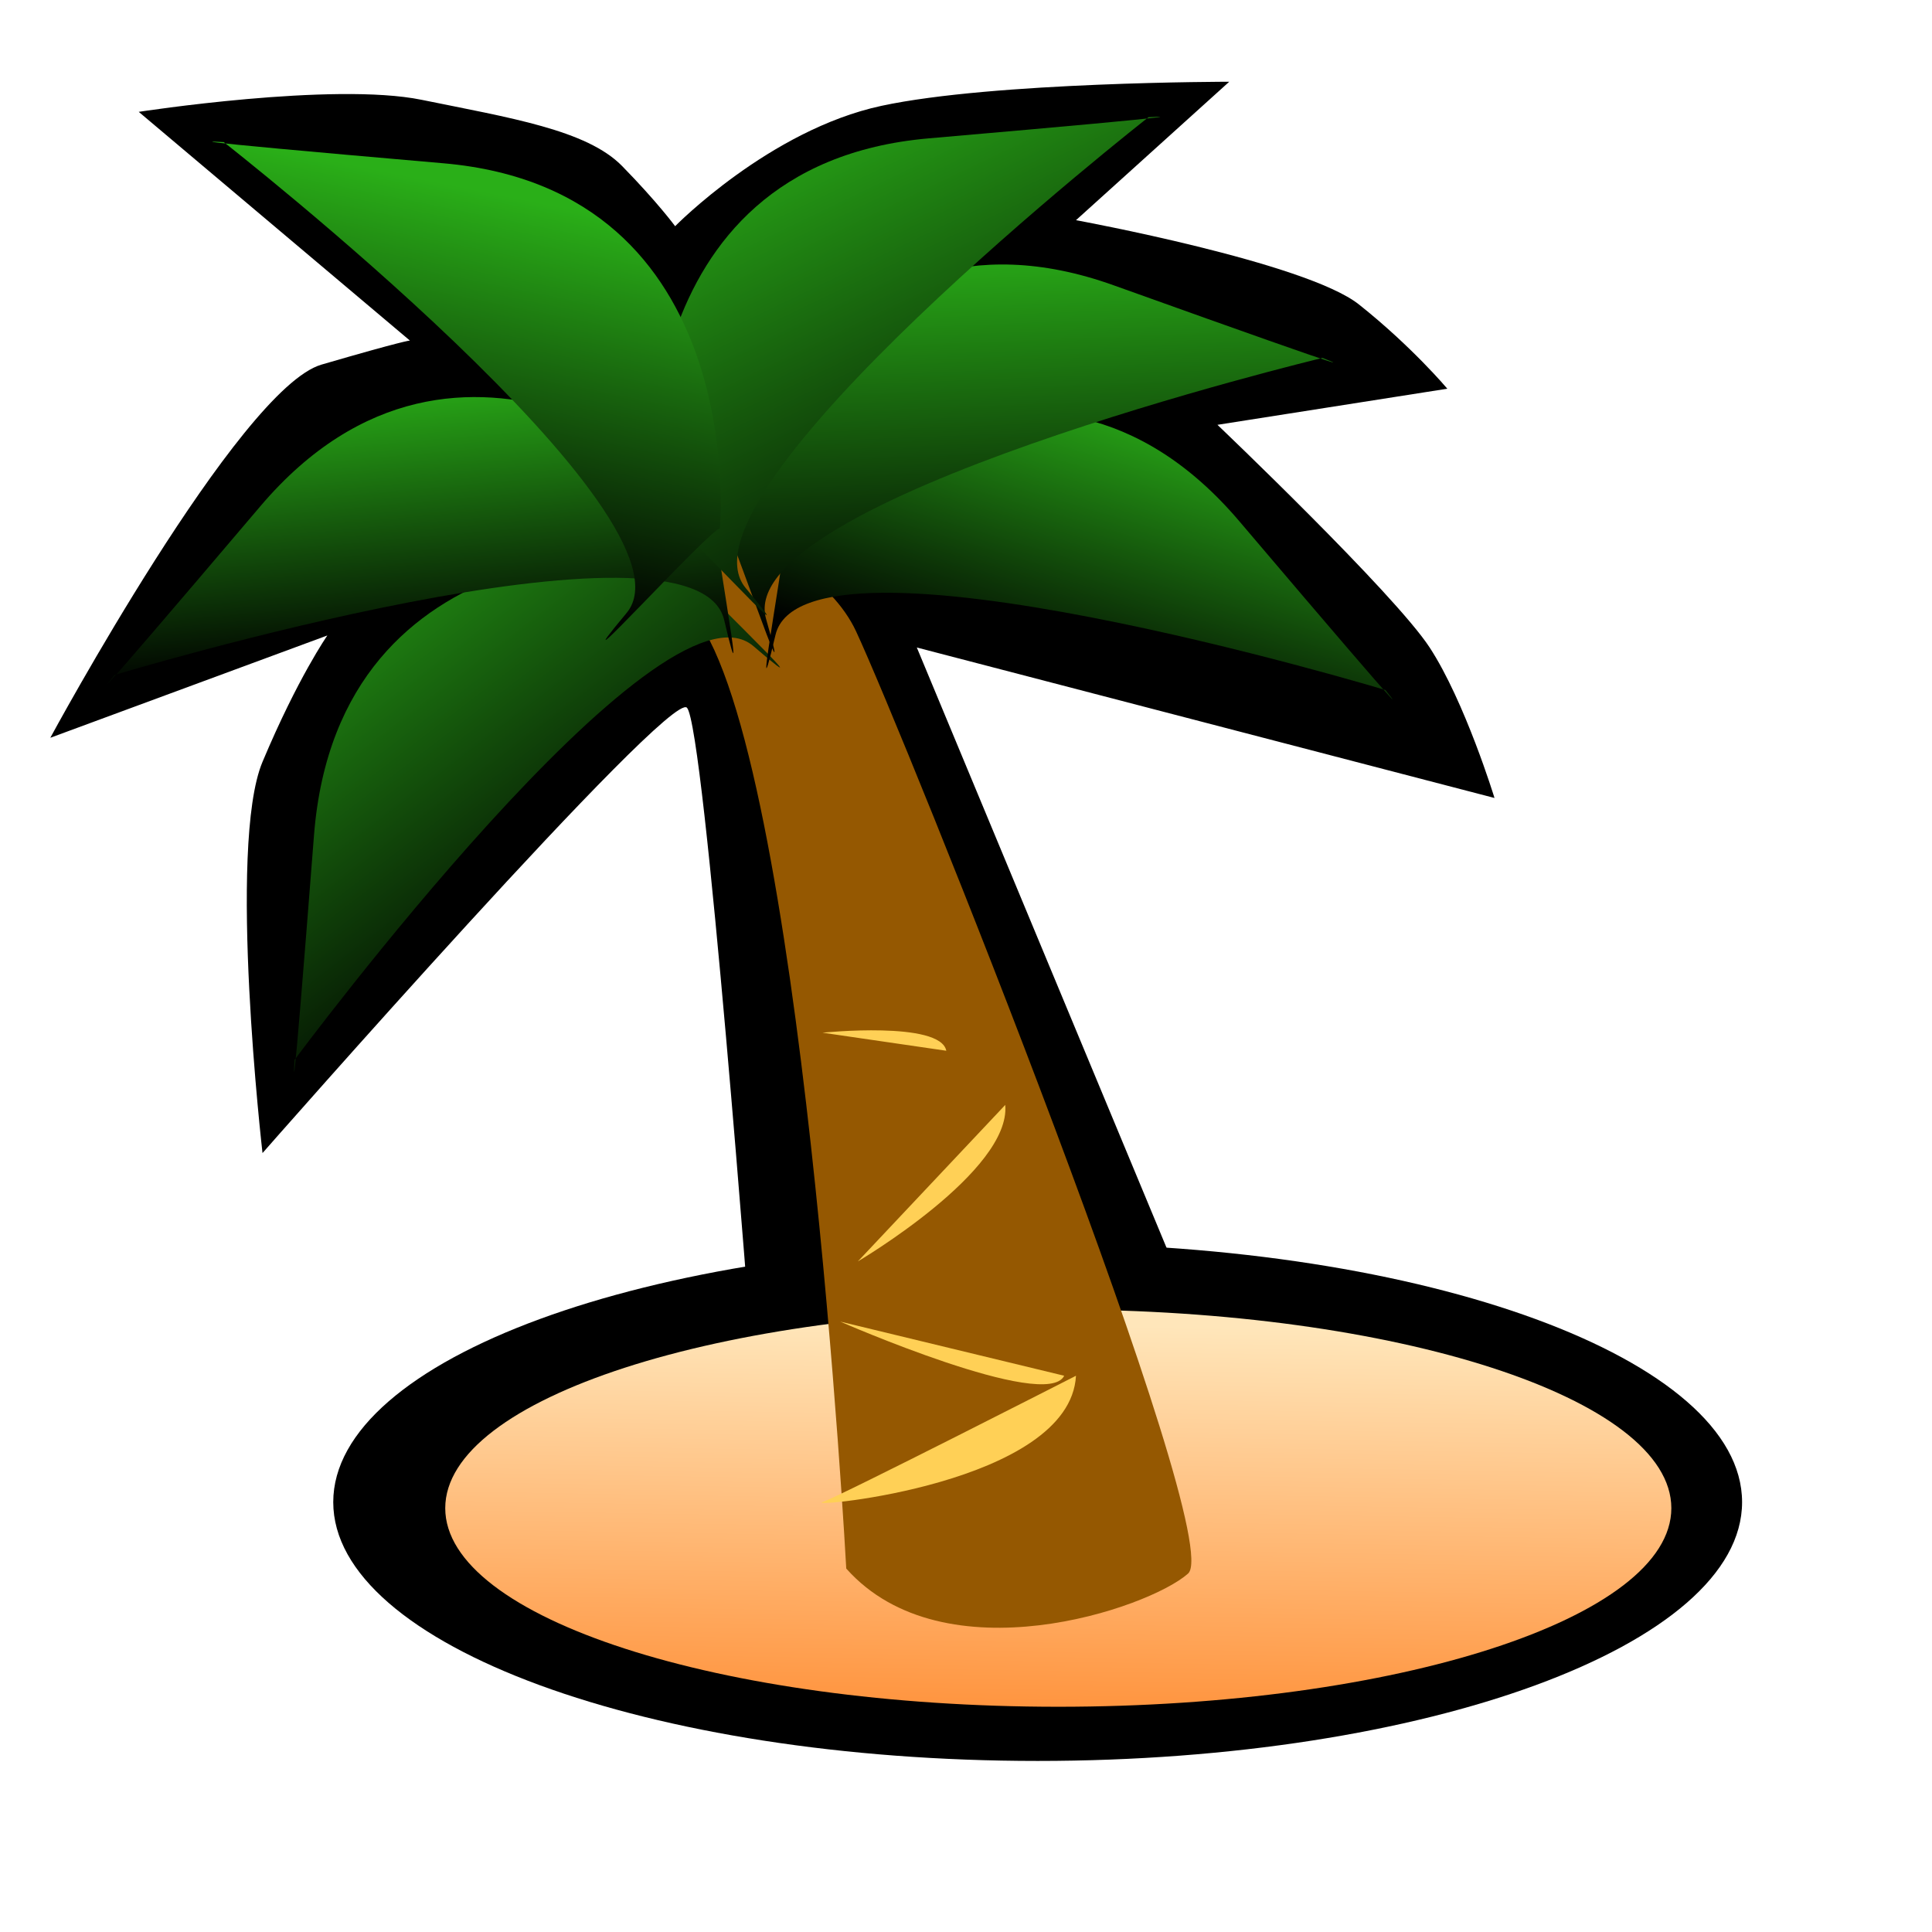
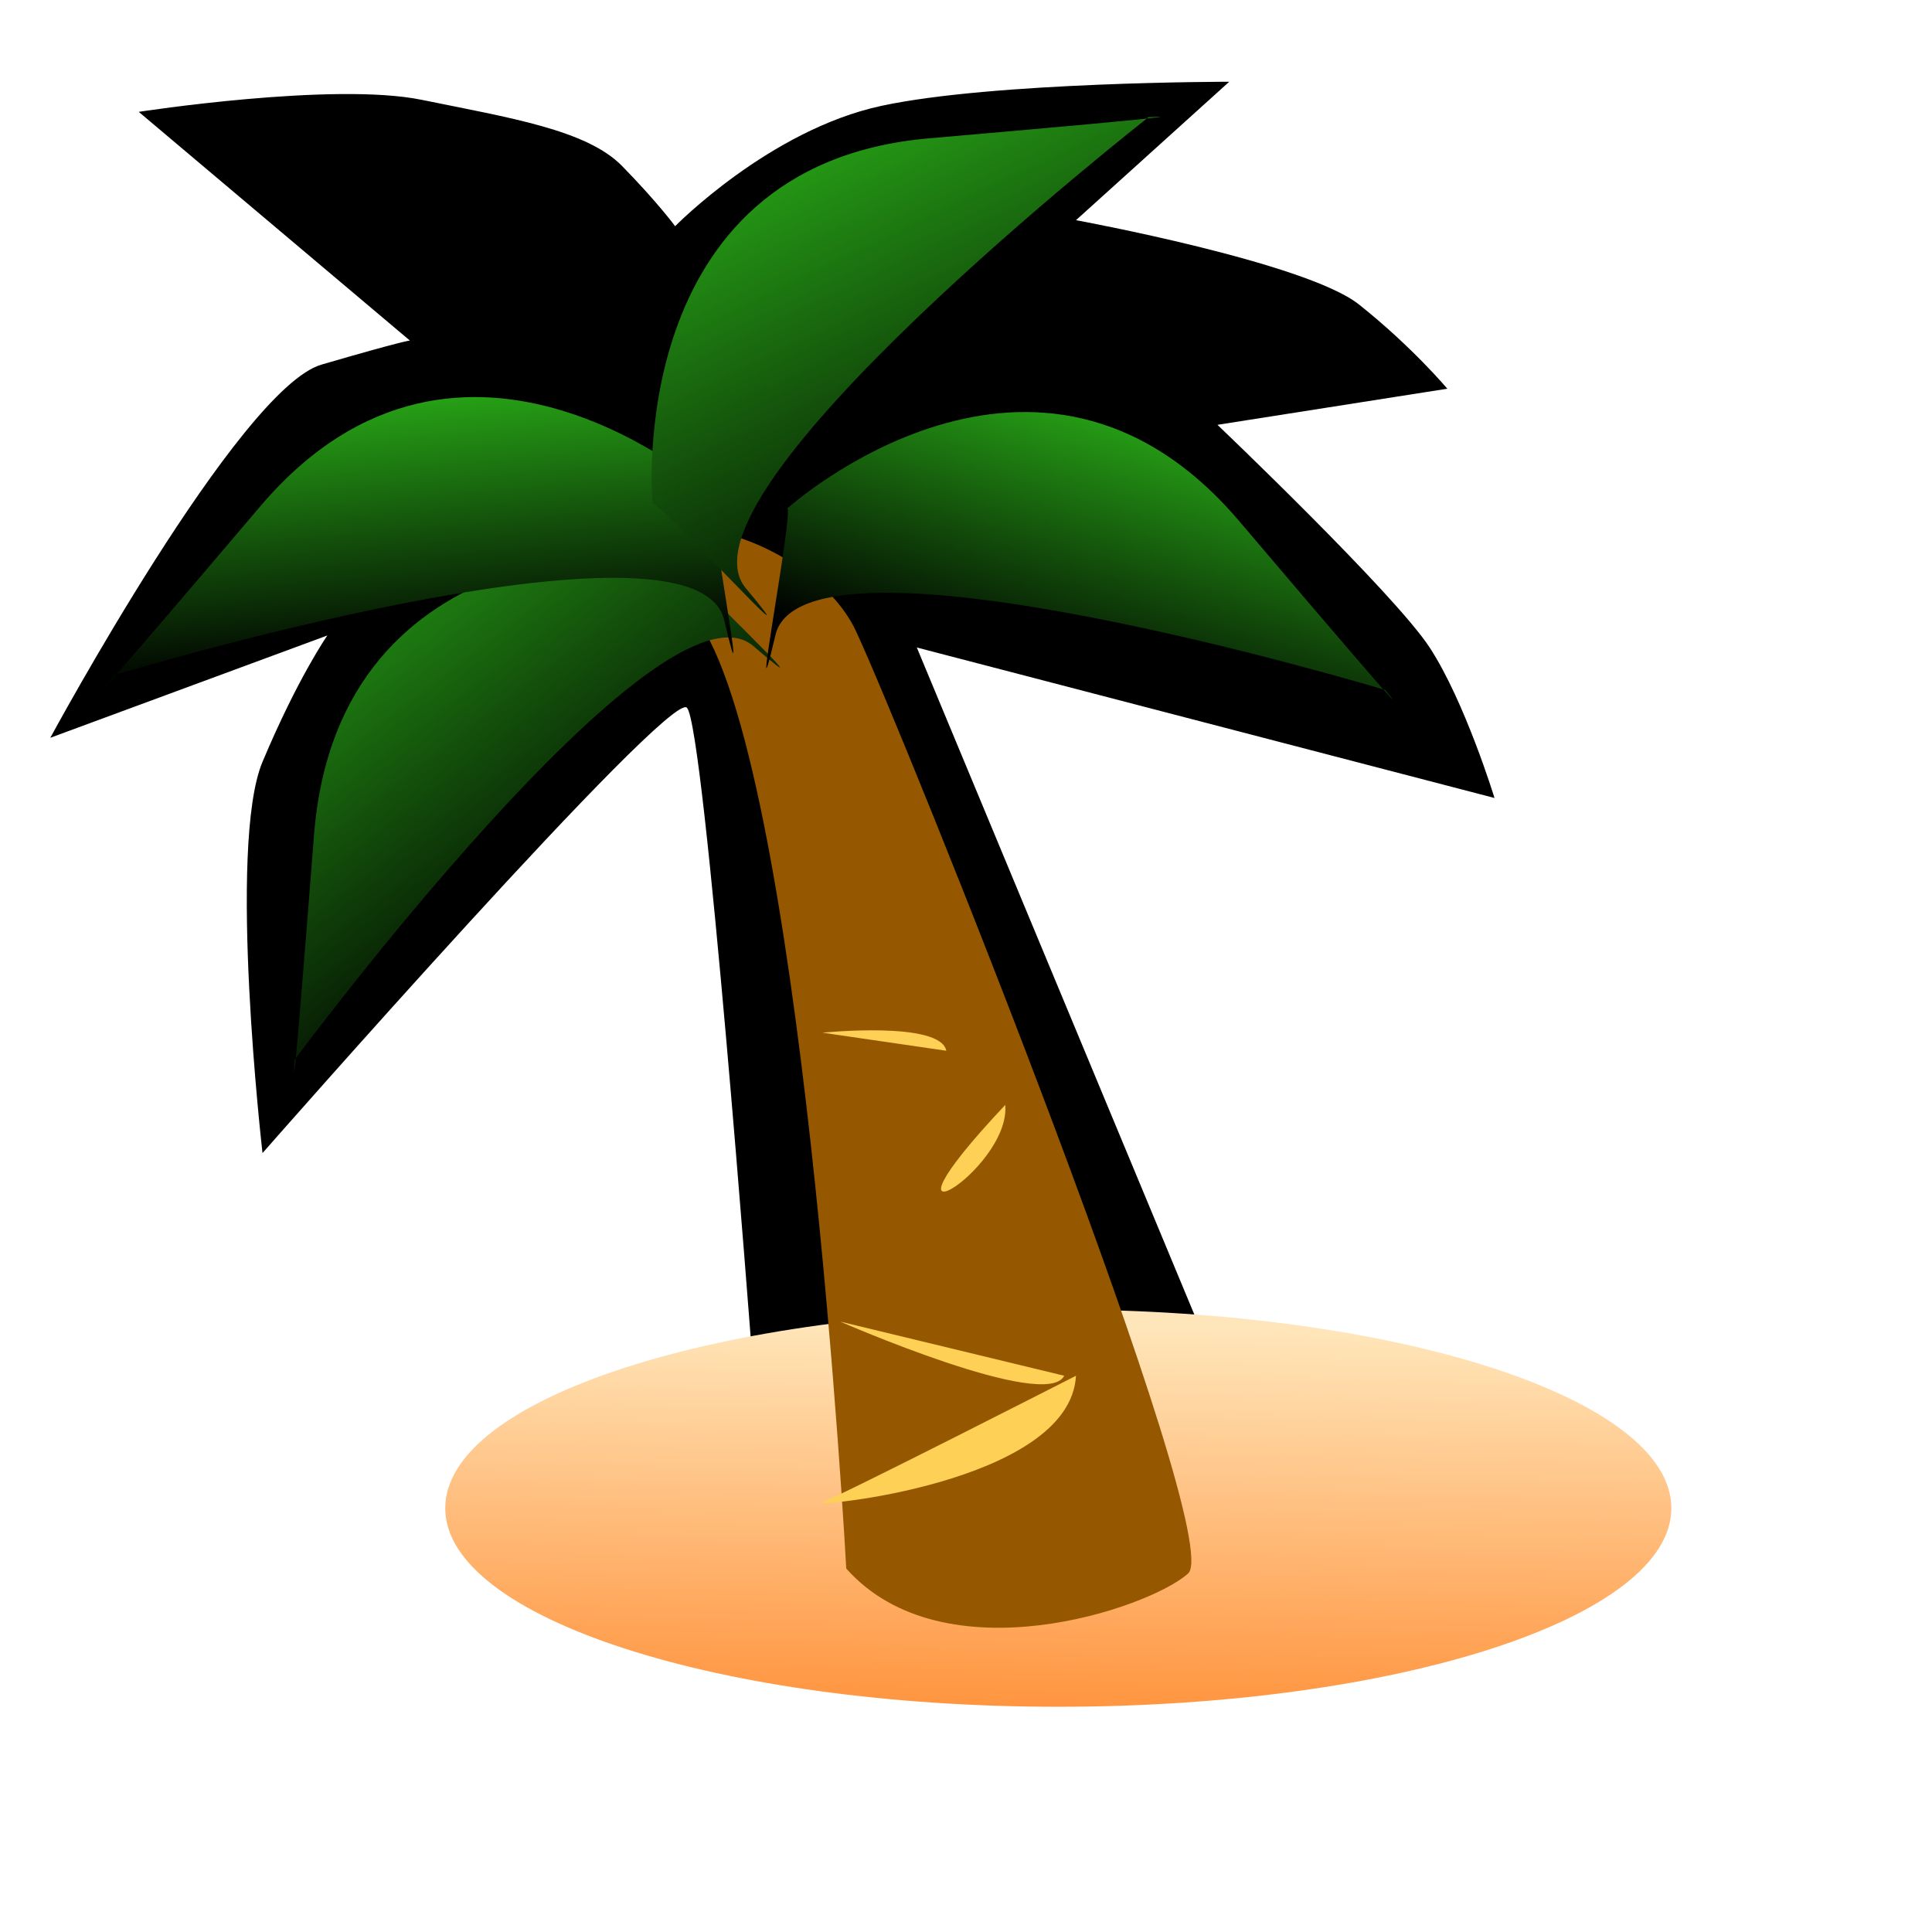
<svg xmlns="http://www.w3.org/2000/svg" xmlns:ns1="http://sodipodi.sourceforge.net/DTD/sodipodi-0.dtd" xmlns:xlink="http://www.w3.org/1999/xlink" id="svg994" ns1:version="0.34" width="72pt" height="72pt" xml:space="preserve" ns1:docbase="/home/zeus" ns1:docname="/home/zeus/gnome-palm.svg">
  <defs id="defs996">
    <linearGradient id="linearGradient1021">
      <stop style="stop-color:#ff933d;stop-opacity:1;" offset="0" id="stop1022" />
      <stop style="stop-color:#ffe6ba;stop-opacity:1;" offset="1" id="stop1023" />
    </linearGradient>
    <linearGradient id="linearGradient1009">
      <stop style="stop-color:#000000;stop-opacity:1;" offset="0" id="stop1010" />
      <stop style="stop-color:#2aaf18;stop-opacity:1;" offset="1" id="stop1011" />
    </linearGradient>
    <linearGradient xlink:href="#linearGradient1009" id="linearGradient1012" x1="29.631" y1="46.313" x2="14.265" y2="25.272" gradientUnits="userSpaceOnUse" gradientTransform="scale(0.976,1.025)" />
    <linearGradient xlink:href="#linearGradient1009" id="linearGradient1013" x1="11.413" y1="49.733" x2="7.323" y2="29.154" gradientUnits="userSpaceOnUse" gradientTransform="scale(1.492,0.67)" />
    <linearGradient xlink:href="#linearGradient1009" id="linearGradient1014" x1="20.609" y1="29.549" x2="24.748" y2="9.946" gradientUnits="userSpaceOnUse" gradientTransform="scale(1.021,0.98)" />
    <linearGradient xlink:href="#linearGradient1009" id="linearGradient1015" x1="53.291" y1="28.022" x2="40.873" y2="3.26" gradientUnits="userSpaceOnUse" gradientTransform="scale(1.021,0.98)" />
    <linearGradient xlink:href="#linearGradient1009" id="linearGradient1016" x1="42.287" y1="39.186" x2="40.696" y2="14.898" gradientUnits="userSpaceOnUse" gradientTransform="scale(1.276,0.784)" />
    <linearGradient xlink:href="#linearGradient1009" id="linearGradient1017" x1="35.033" y1="51.731" x2="46.258" y2="34.722" gradientUnits="userSpaceOnUse" gradientTransform="scale(1.492,0.67)" />
    <linearGradient xlink:href="#linearGradient1021" id="linearGradient1019" x1="0.517" y1="1.026" x2="0.568" y2="3.94736268e-2" />
    <radialGradient xlink:href="#linearGradient1021" id="radialGradient1020" cx="0.5" cy="1.171" r="1.03" fx="0.5" fy="1.171" />
  </defs>
  <ns1:namedview id="base" />
  <path style="fill:#000000;fill-rule:evenodd;stroke:none;stroke-opacity:1;stroke-width:1pt;stroke-linejoin:miter;stroke-linecap:butt;fill-opacity:1;" d="M 37.355 67.164 C 37.355 67.164 35.012 36.062 34.133 35.165 C 33.255 34.267 13.044 57.295 13.044 57.295 C 13.044 57.295 11.287 42.043 13.044 37.856 C 14.802 33.669 16.266 31.576 16.266 31.576 L 2.5 36.66 C 2.5 36.66 11.873 19.315 15.973 18.118 C 20.074 16.922 20.367 16.922 20.367 16.922 L 6.894 5.558 C 6.894 5.558 16.559 4.062 20.953 4.96 C 25.346 5.857 29.154 6.455 30.911 8.249 C 32.669 10.044 33.547 11.24 33.547 11.24 C 33.547 11.24 38.234 6.455 43.799 5.259 C 49.364 4.062 61.08 4.062 61.08 4.062 L 53.465 10.941 C 53.465 10.941 64.888 13.034 67.524 15.128 C 70.16 17.221 71.917 19.315 71.917 19.315 L 60.494 21.109 C 60.494 21.109 69.281 29.483 71.039 32.174 C 72.796 34.866 74.261 39.651 74.261 39.651 L 45.556 32.174 L 59.616 65.968 L 37.355 67.164 z " id="path1026" />
-   <path style="font-size:12;fill:#000000;fill-rule:evenodd;stroke-width:1;fill-opacity:1;" d="M 86.563 74.64 C 86.563 81.743 70.892 87.5 51.561 87.5 C 32.23 87.5 16.559 81.743 16.559 74.64 C 16.559 67.538 32.23 61.781 51.561 61.781 C 70.892 61.781 86.563 67.538 86.563 74.64 z " id="path1025" />
  <path style="font-size:12;fill:url(#linearGradient1019);fill-rule:evenodd;stroke-width:1;" d="M 83.048 74.94 C 83.048 80.39 69.41 84.808 52.586 84.808 C 35.763 84.808 22.124 80.39 22.124 74.94 C 22.124 69.489 35.763 65.071 52.586 65.071 C 69.41 65.071 83.048 69.489 83.048 74.94 z " id="path1024" />
  <path style="fill:#955801;fill-rule:evenodd;stroke:none;stroke-opacity:1;stroke-width:1pt;stroke-linejoin:miter;stroke-linecap:butt;fill-opacity:1;" d="M 42.05 77.941 C 42.05 77.941 39.866 37.559 34.528 30.622 C 29.189 23.685 40.109 26.162 42.535 31.365 C 44.961 36.568 60.976 76.455 59.035 78.189 C 57.094 79.923 46.903 83.392 42.05 77.941 z " id="path997" />
  <path style="fill:url(#linearGradient1012);fill-rule:evenodd;stroke:none;stroke-opacity:1;stroke-width:1pt;stroke-linejoin:miter;stroke-linecap:butt;fill-opacity:1;" d="M 33.314 27.401 C 33.314 27.401 16.815 25.914 15.601 41.522 C 14.388 57.13 14.631 52.671 14.631 52.671 C 14.631 52.671 32.829 28.144 37.439 32.108 C 42.05 36.072 33.072 27.649 33.314 27.401 z " id="path998" />
  <path style="fill:url(#linearGradient1013);fill-rule:evenodd;stroke:none;stroke-opacity:1;stroke-width:1pt;stroke-linejoin:miter;stroke-linecap:butt;fill-opacity:1;" d="M 35.399 24.52 C 35.399 24.52 22.98 13.329 12.934 25.158 C 2.888 36.988 5.675 33.545 5.675 33.545 C 5.675 33.545 34.576 24.825 35.984 30.808 C 37.392 36.792 35.059 24.573 35.399 24.52 z " id="path999" />
  <path style="fill:url(#linearGradient1017);fill-rule:evenodd;stroke:none;stroke-opacity:1;stroke-width:1pt;stroke-linejoin:miter;stroke-linecap:butt;fill-opacity:1;" d="M 39.119 25.264 C 39.119 25.264 51.537 14.072 61.583 25.902 C 71.629 37.731 68.842 34.288 68.842 34.288 C 68.842 34.288 39.941 25.568 38.533 31.552 C 37.125 37.535 39.458 25.316 39.119 25.264 z " id="path1000" />
-   <path style="fill:url(#linearGradient1016);fill-rule:evenodd;stroke:none;stroke-opacity:1;stroke-width:1pt;stroke-linejoin:miter;stroke-linecap:butt;fill-opacity:1;" d="M 35.52 24.995 C 35.52 24.995 40.87 8.989 55.339 14.177 C 69.807 19.364 65.715 17.785 65.715 17.785 C 65.715 17.785 36.382 24.842 38.065 30.752 C 39.748 36.661 35.84 24.868 35.52 24.995 z " id="path1001" />
  <path style="fill:url(#linearGradient1015);fill-rule:evenodd;stroke:none;stroke-opacity:1;stroke-width:1pt;stroke-linejoin:miter;stroke-linecap:butt;fill-opacity:1;" d="M 32.423 25.037 C 32.423 25.037 30.877 8.198 46.157 6.874 C 61.436 5.55 57.07 5.823 57.07 5.823 C 57.07 5.823 33.148 24.537 37.056 29.223 C 40.963 33.908 32.664 24.788 32.423 25.037 z " id="path1002" />
-   <path style="fill:url(#linearGradient1014);fill-rule:evenodd;stroke:none;stroke-opacity:1;stroke-width:1pt;stroke-linejoin:miter;stroke-linecap:butt;fill-opacity:1;" d="M 35.766 26.276 C 35.766 26.276 37.312 9.437 22.032 8.113 C 6.752 6.789 11.118 7.061 11.118 7.061 C 11.118 7.061 35.04 25.776 31.133 30.461 C 27.226 35.147 35.524 26.026 35.766 26.276 z " id="path1003" />
  <path style="fill:#ffd056;fill-rule:evenodd;stroke:none;stroke-opacity:1;stroke-width:1pt;stroke-linejoin:miter;stroke-linecap:butt;fill-opacity:1;" d="M 53.465 68.36 C 53.465 68.36 41.749 74.341 40.87 74.64 C 39.991 74.94 53.172 73.743 53.465 68.36 z " id="path1004" />
  <path style="fill:#ffd056;fill-rule:evenodd;stroke:none;stroke-opacity:1;stroke-width:1pt;stroke-linejoin:miter;stroke-linecap:butt;fill-opacity:1;" d="M 52.879 68.36 L 41.749 65.669 C 41.749 65.669 52 70.155 52.879 68.36 z " id="path1005" />
-   <path style="fill:#ffd056;fill-rule:evenodd;stroke:none;stroke-opacity:1;stroke-width:1pt;stroke-linejoin:miter;stroke-linecap:butt;fill-opacity:1;" d="M 49.95 54.903 L 42.627 62.678 C 42.627 62.678 50.243 58.192 49.95 54.903 z " id="path1006" />
+   <path style="fill:#ffd056;fill-rule:evenodd;stroke:none;stroke-opacity:1;stroke-width:1pt;stroke-linejoin:miter;stroke-linecap:butt;fill-opacity:1;" d="M 49.95 54.903 C 42.627 62.678 50.243 58.192 49.95 54.903 z " id="path1006" />
  <path style="fill:#ffd056;fill-rule:evenodd;stroke:none;stroke-opacity:1;stroke-width:1pt;stroke-linejoin:miter;stroke-linecap:butt;fill-opacity:1;" d="M 47.021 52.211 L 40.87 51.314 C 40.87 51.314 46.728 50.716 47.021 52.211 z " id="path1007" />
  <path style="fill:none;fill-rule:evenodd;stroke:none;stroke-opacity:1;stroke-width:1pt;stroke-linejoin:miter;stroke-linecap:butt;fill-opacity:1;" d="M 44.971 41.445 L 40.87 47.127 C 40.87 47.127 45.264 43.239 44.971 41.445 z " id="path1008" />
</svg>